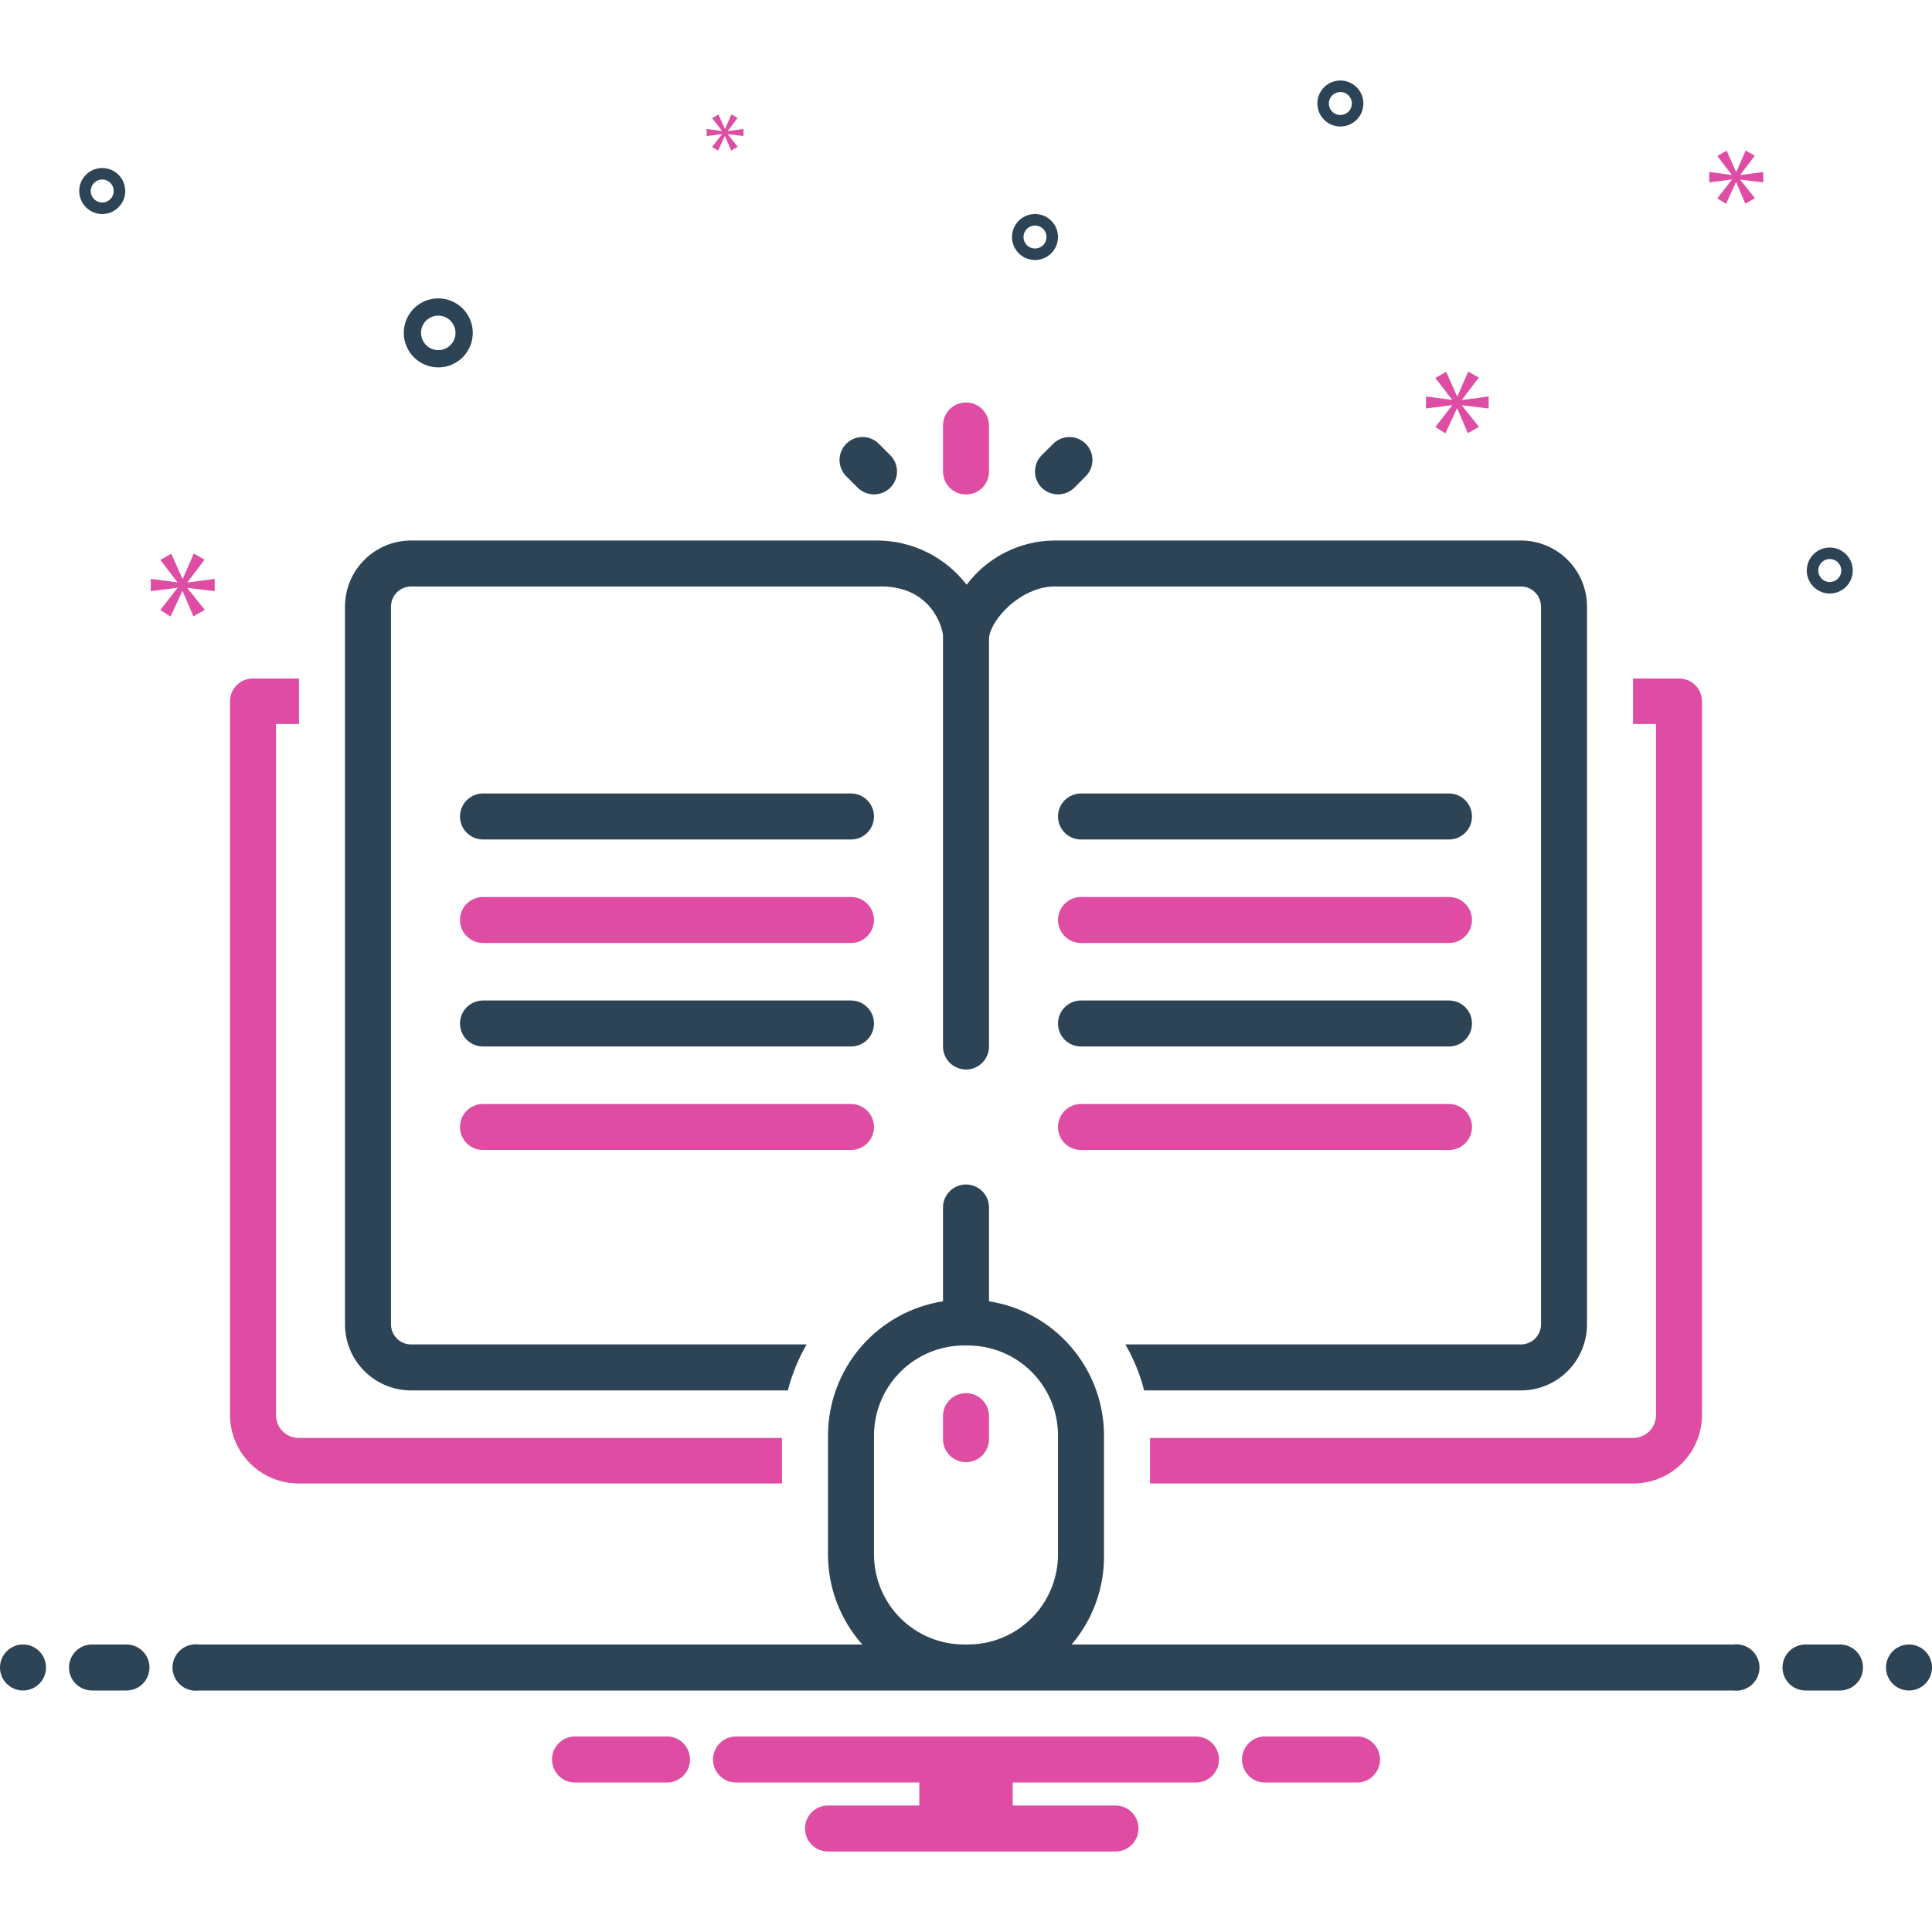
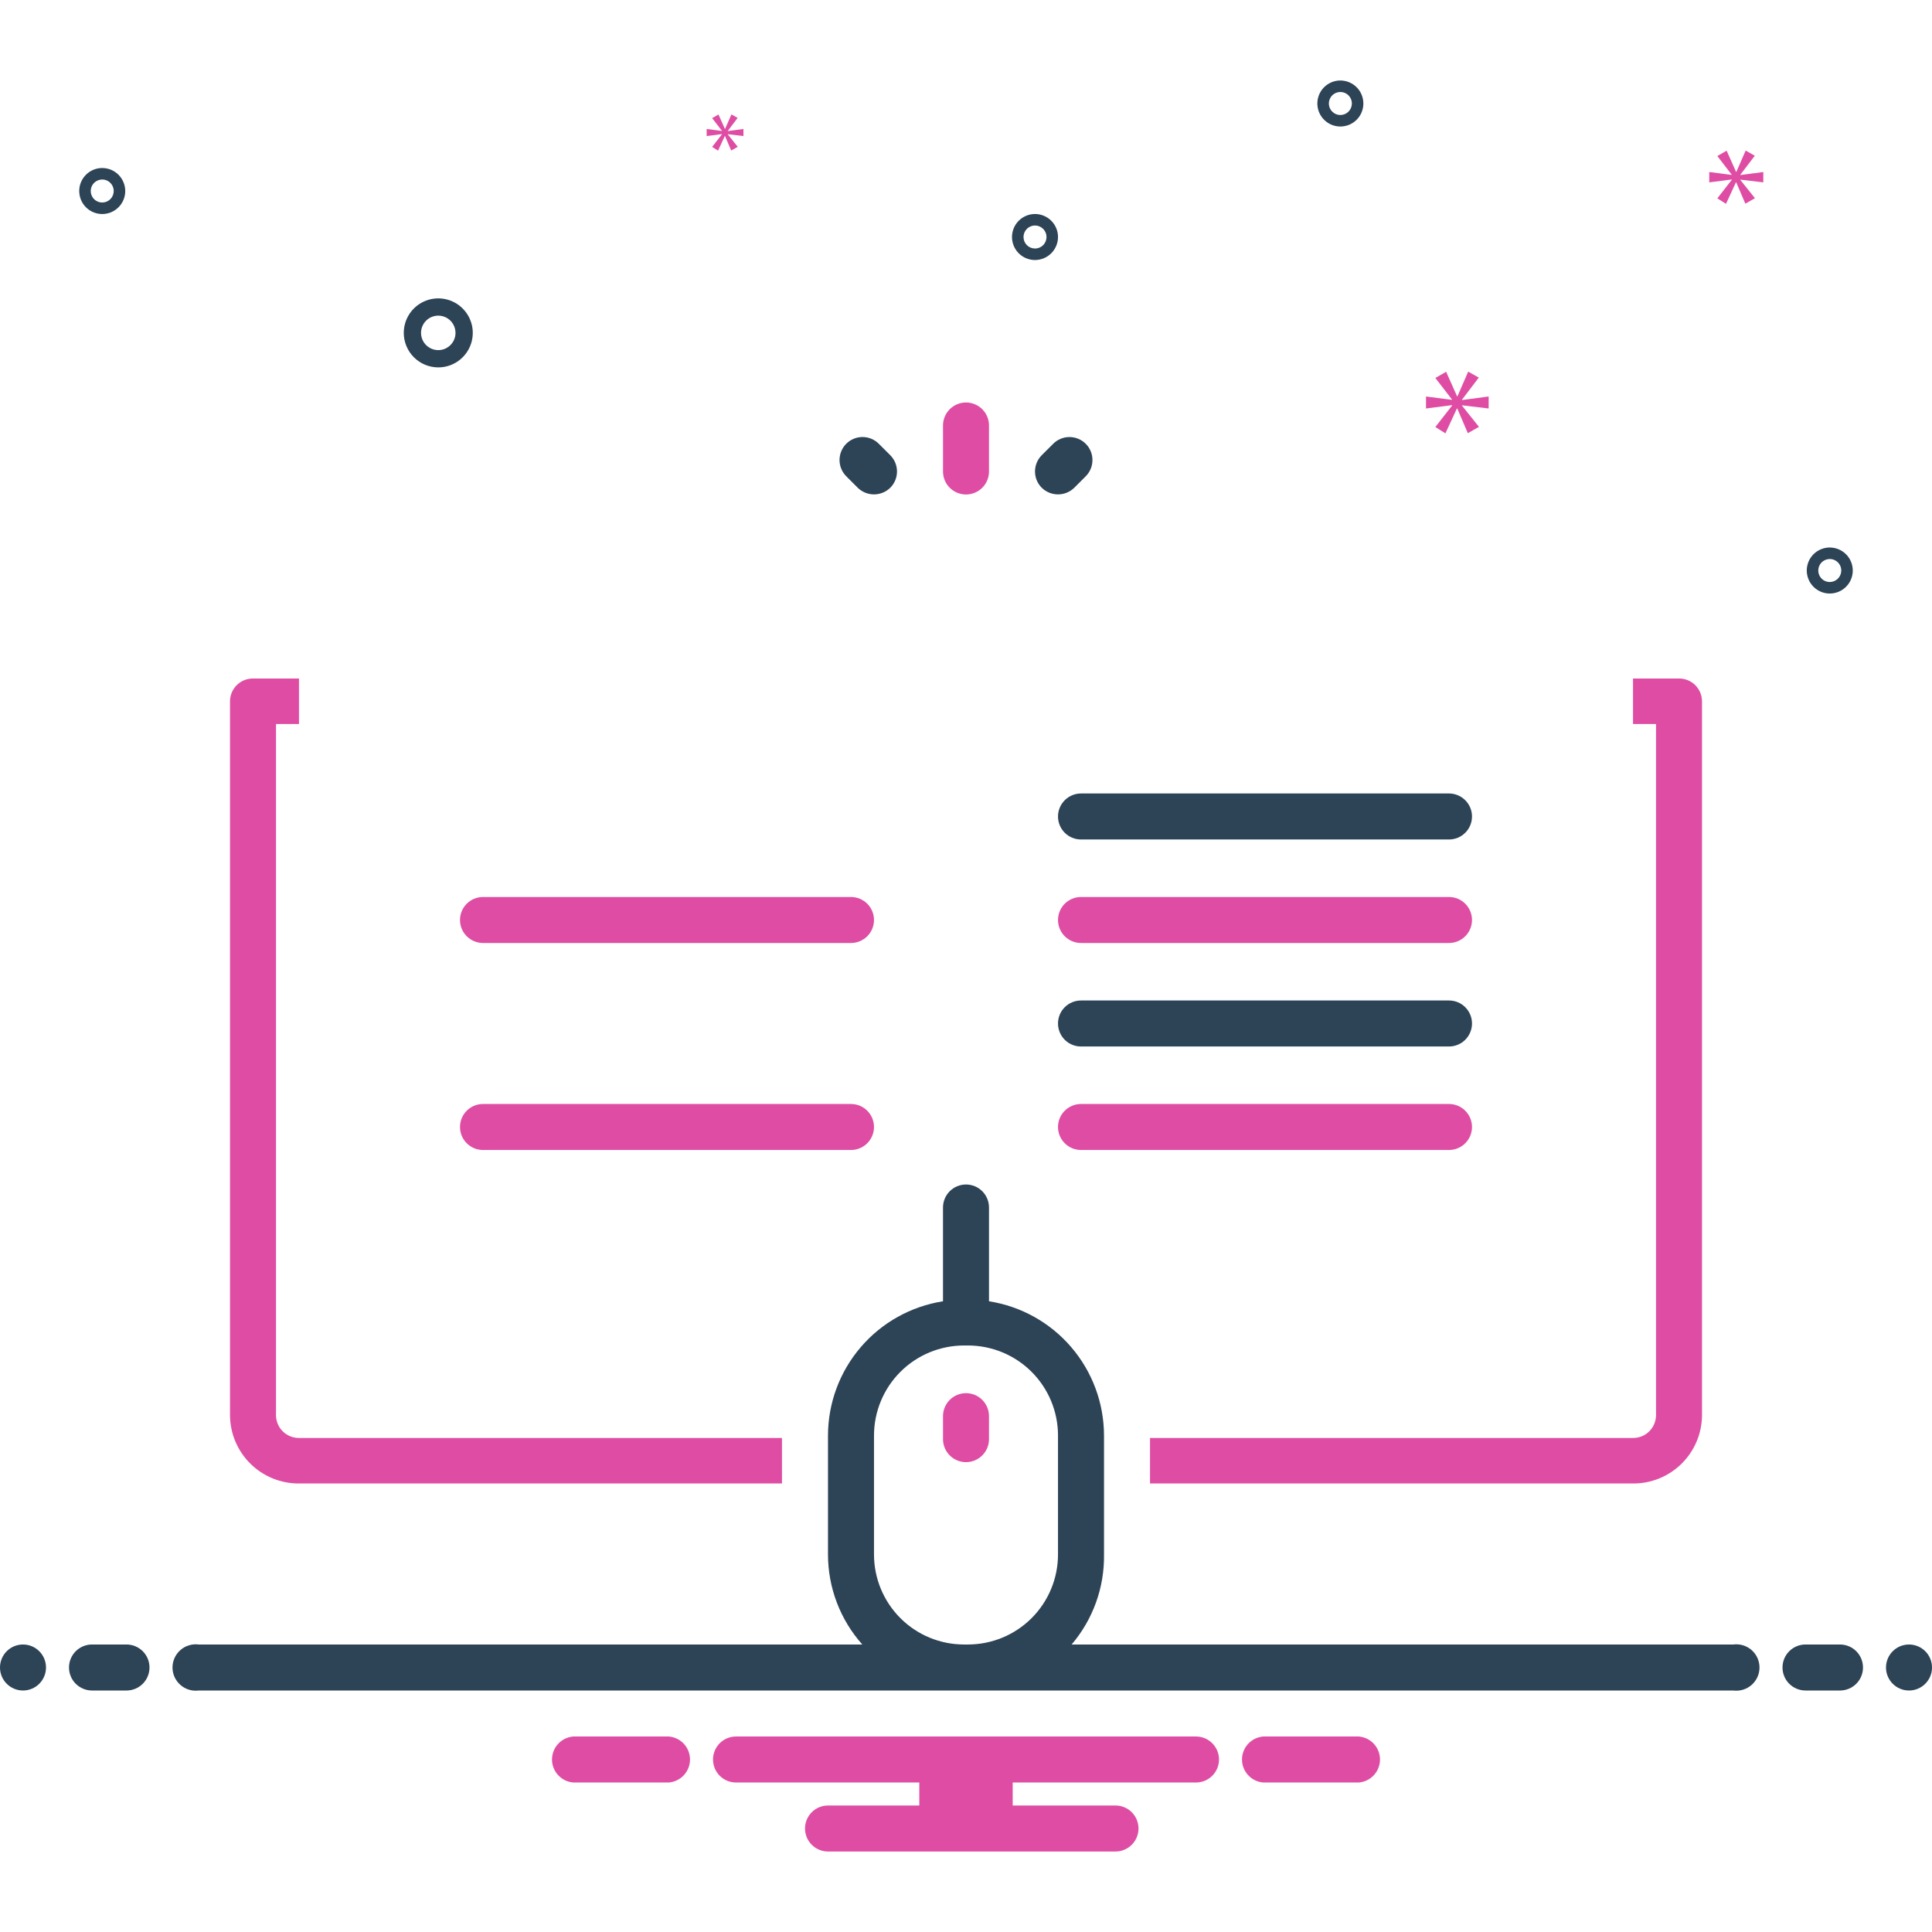
<svg xmlns="http://www.w3.org/2000/svg" width="95" height="95" viewBox="0 0 95 95" fill="none">
  <g clip-path="url(#clip0_309_230)">
-     <path d="M78.036 65.117V29.831C78.037 28.97 77.696 28.144 77.089 27.534C76.481 26.924 75.657 26.58 74.796 26.577H51.835C50.999 26.585 50.176 26.786 49.43 27.163C48.683 27.541 48.034 28.084 47.532 28.753C47.016 28.083 46.355 27.539 45.599 27.162C44.843 26.785 44.01 26.585 43.165 26.577H20.204C19.343 26.58 18.519 26.924 17.912 27.534C17.304 28.144 16.963 28.97 16.964 29.831V65.117C16.964 65.978 17.304 66.804 17.912 67.413C18.519 68.023 19.343 68.368 20.204 68.37H38.741C38.943 67.577 39.253 66.816 39.664 66.108H20.204C19.943 66.106 19.694 66.001 19.51 65.815C19.327 65.629 19.225 65.378 19.226 65.117V29.831C19.225 29.57 19.327 29.319 19.51 29.133C19.694 28.947 19.943 28.841 20.204 28.839H43.165C45.839 28.756 46.356 30.928 46.369 31.253V51.458C46.369 51.758 46.488 52.046 46.7 52.258C46.913 52.47 47.2 52.589 47.5 52.589C47.8 52.589 48.088 52.47 48.3 52.258C48.512 52.046 48.631 51.758 48.631 51.458V31.359C48.737 30.429 50.204 28.857 51.835 28.839H74.796C75.057 28.841 75.307 28.947 75.49 29.133C75.673 29.319 75.775 29.57 75.774 29.831V65.117C75.775 65.378 75.673 65.629 75.49 65.815C75.307 66.001 75.057 66.106 74.796 66.108H55.336C55.747 66.816 56.057 67.577 56.259 68.37H74.796C75.657 68.368 76.481 68.023 77.089 67.413C77.696 66.804 78.037 65.978 78.036 65.117Z" fill="#2D4356" />
    <path d="M13.572 69.597V35.602H14.702V33.363H12.441C12.142 33.361 11.855 33.478 11.643 33.688C11.431 33.898 11.311 34.184 11.31 34.482V69.597C11.316 70.491 11.678 71.345 12.313 71.973C12.95 72.601 13.809 72.951 14.702 72.946H38.452V70.707H14.702C14.405 70.709 14.12 70.594 13.908 70.386C13.695 70.178 13.575 69.894 13.572 69.597ZM82.56 33.363H80.298V35.602H81.429V69.597C81.425 69.894 81.305 70.178 81.093 70.386C80.881 70.594 80.595 70.709 80.298 70.707H56.548V72.946H80.298C81.191 72.951 82.05 72.601 82.687 71.973C83.323 71.345 83.684 70.491 83.691 69.597V34.482C83.689 34.184 83.569 33.898 83.357 33.688C83.145 33.478 82.858 33.361 82.56 33.363ZM47.5 68.504C47.2 68.504 46.913 68.623 46.7 68.835C46.488 69.047 46.369 69.335 46.369 69.635V70.766C46.369 71.066 46.488 71.353 46.7 71.565C46.912 71.777 47.2 71.897 47.5 71.897C47.8 71.897 48.088 71.777 48.3 71.565C48.512 71.353 48.631 71.066 48.631 70.766V69.635C48.631 69.335 48.512 69.047 48.3 68.835C48.088 68.623 47.8 68.504 47.5 68.504Z" fill="#DE4DA3" />
-     <path d="M23.75 41.279H41.845C42.145 41.279 42.433 41.16 42.645 40.948C42.857 40.736 42.976 40.448 42.976 40.148C42.976 39.849 42.857 39.561 42.645 39.349C42.433 39.137 42.145 39.017 41.845 39.017H23.75C23.45 39.017 23.163 39.137 22.95 39.349C22.738 39.561 22.619 39.849 22.619 40.148C22.619 40.448 22.738 40.736 22.95 40.948C23.163 41.16 23.45 41.279 23.75 41.279Z" fill="#2D4356" />
    <path d="M23.75 46.369H41.845C42.145 46.369 42.433 46.249 42.645 46.037C42.857 45.825 42.976 45.538 42.976 45.238C42.976 44.938 42.857 44.65 42.645 44.438C42.433 44.226 42.145 44.107 41.845 44.107H23.75C23.45 44.107 23.163 44.226 22.95 44.438C22.738 44.65 22.619 44.938 22.619 45.238C22.619 45.538 22.738 45.825 22.95 46.037C23.163 46.249 23.45 46.369 23.75 46.369Z" fill="#DE4DA3" />
-     <path d="M23.75 51.458H41.845C42.145 51.458 42.433 51.339 42.645 51.127C42.857 50.915 42.976 50.627 42.976 50.327C42.976 50.027 42.857 49.739 42.645 49.527C42.433 49.315 42.145 49.196 41.845 49.196H23.75C23.45 49.196 23.163 49.315 22.95 49.527C22.738 49.739 22.619 50.027 22.619 50.327C22.619 50.627 22.738 50.915 22.95 51.127C23.163 51.339 23.45 51.458 23.75 51.458Z" fill="#2D4356" />
    <path d="M23.75 56.547H41.845C42.145 56.547 42.433 56.428 42.645 56.216C42.857 56.004 42.976 55.716 42.976 55.416C42.976 55.116 42.857 54.829 42.645 54.617C42.433 54.404 42.145 54.285 41.845 54.285H23.75C23.45 54.285 23.163 54.404 22.95 54.617C22.738 54.829 22.619 55.116 22.619 55.416C22.619 55.716 22.738 56.004 22.95 56.216C23.163 56.428 23.45 56.547 23.75 56.547Z" fill="#DE4DA3" />
    <path d="M53.155 41.279H71.25C71.55 41.279 71.838 41.16 72.05 40.948C72.262 40.736 72.381 40.448 72.381 40.148C72.381 39.849 72.262 39.561 72.05 39.349C71.838 39.137 71.55 39.017 71.25 39.017H53.155C52.855 39.017 52.567 39.137 52.355 39.349C52.143 39.561 52.024 39.849 52.024 40.148C52.024 40.448 52.143 40.736 52.355 40.948C52.567 41.16 52.855 41.279 53.155 41.279Z" fill="#2D4356" />
    <path d="M53.155 46.369H71.25C71.55 46.369 71.838 46.249 72.05 46.037C72.262 45.825 72.381 45.538 72.381 45.238C72.381 44.938 72.262 44.65 72.05 44.438C71.838 44.226 71.55 44.107 71.25 44.107H53.155C52.855 44.107 52.567 44.226 52.355 44.438C52.143 44.65 52.024 44.938 52.024 45.238C52.024 45.538 52.143 45.825 52.355 46.037C52.567 46.249 52.855 46.369 53.155 46.369Z" fill="#DE4DA3" />
    <path d="M53.155 51.458H71.25C71.55 51.458 71.838 51.339 72.05 51.127C72.262 50.915 72.381 50.627 72.381 50.327C72.381 50.027 72.262 49.739 72.05 49.527C71.838 49.315 71.55 49.196 71.25 49.196H53.155C52.855 49.196 52.567 49.315 52.355 49.527C52.143 49.739 52.024 50.027 52.024 50.327C52.024 50.627 52.143 50.915 52.355 51.127C52.567 51.339 52.855 51.458 53.155 51.458Z" fill="#2D4356" />
    <path d="M53.155 56.547H71.25C71.55 56.547 71.838 56.428 72.05 56.216C72.262 56.004 72.381 55.716 72.381 55.416C72.381 55.116 72.262 54.829 72.05 54.617C71.838 54.404 71.55 54.285 71.25 54.285H53.155C52.855 54.285 52.567 54.404 52.355 54.617C52.143 54.829 52.024 55.116 52.024 55.416C52.024 55.716 52.143 56.004 52.355 56.216C52.567 56.428 52.855 56.547 53.155 56.547Z" fill="#DE4DA3" />
    <path d="M42.176 23.984C42.39 24.193 42.677 24.31 42.976 24.31C43.275 24.31 43.562 24.193 43.776 23.984C43.881 23.879 43.964 23.754 44.021 23.617C44.078 23.48 44.107 23.333 44.107 23.184C44.107 23.035 44.078 22.889 44.021 22.751C43.964 22.614 43.881 22.489 43.776 22.384L43.21 21.819C42.998 21.608 42.711 21.489 42.411 21.489C42.111 21.489 41.824 21.609 41.612 21.82C41.401 22.032 41.282 22.32 41.281 22.619C41.281 22.919 41.4 23.206 41.611 23.418L42.176 23.984Z" fill="#2D4356" />
    <path d="M47.5 24.315C47.8 24.315 48.088 24.196 48.3 23.984C48.512 23.772 48.631 23.484 48.631 23.184V20.922C48.631 20.622 48.512 20.335 48.3 20.122C48.088 19.91 47.8 19.791 47.5 19.791C47.2 19.791 46.913 19.91 46.7 20.122C46.488 20.335 46.369 20.622 46.369 20.922V23.184C46.369 23.484 46.488 23.772 46.7 23.984C46.913 24.196 47.2 24.315 47.5 24.315Z" fill="#DE4DA3" />
    <path d="M52.824 23.984L53.389 23.418C53.6 23.206 53.718 22.919 53.718 22.619C53.718 22.32 53.599 22.033 53.387 21.821C53.175 21.61 52.888 21.49 52.589 21.49C52.289 21.49 52.002 21.608 51.79 21.819L51.224 22.384C51.119 22.489 51.036 22.614 50.979 22.751C50.922 22.889 50.893 23.036 50.893 23.184C50.893 23.333 50.922 23.48 50.979 23.617C51.036 23.754 51.119 23.879 51.224 23.984C51.438 24.193 51.725 24.31 52.024 24.31C52.323 24.31 52.61 24.193 52.824 23.984ZM21.551 18.065C21.886 18.065 22.214 17.966 22.493 17.779C22.772 17.593 22.989 17.328 23.118 17.018C23.246 16.708 23.28 16.367 23.215 16.038C23.149 15.709 22.987 15.406 22.75 15.169C22.513 14.932 22.211 14.77 21.882 14.705C21.552 14.639 21.211 14.673 20.901 14.801C20.591 14.93 20.326 15.147 20.14 15.426C19.954 15.705 19.854 16.033 19.854 16.369C19.855 16.818 20.034 17.25 20.352 17.568C20.67 17.886 21.101 18.065 21.551 18.065ZM21.551 15.52C21.718 15.52 21.882 15.57 22.022 15.663C22.161 15.757 22.27 15.889 22.334 16.044C22.398 16.199 22.415 16.37 22.383 16.534C22.35 16.699 22.269 16.85 22.15 16.968C22.032 17.087 21.881 17.168 21.716 17.201C21.552 17.233 21.381 17.216 21.226 17.152C21.071 17.088 20.939 16.979 20.845 16.84C20.752 16.7 20.702 16.536 20.702 16.369C20.703 16.144 20.792 15.928 20.951 15.769C21.11 15.61 21.326 15.521 21.551 15.52ZM89.973 26.922C89.75 26.922 89.531 26.989 89.345 27.113C89.159 27.237 89.014 27.414 88.928 27.621C88.843 27.827 88.82 28.055 88.864 28.274C88.908 28.494 89.015 28.695 89.174 28.853C89.332 29.011 89.533 29.119 89.753 29.163C89.972 29.206 90.199 29.184 90.406 29.098C90.613 29.013 90.789 28.868 90.914 28.682C91.038 28.496 91.104 28.277 91.104 28.053C91.104 27.754 90.985 27.466 90.773 27.254C90.561 27.042 90.273 26.923 89.973 26.922ZM89.973 28.619C89.861 28.619 89.752 28.586 89.659 28.524C89.566 28.462 89.494 28.373 89.451 28.27C89.408 28.166 89.397 28.053 89.419 27.943C89.441 27.833 89.494 27.733 89.573 27.654C89.653 27.575 89.753 27.521 89.863 27.499C89.973 27.477 90.086 27.488 90.19 27.531C90.293 27.574 90.381 27.646 90.443 27.739C90.506 27.832 90.539 27.942 90.539 28.053C90.539 28.203 90.479 28.347 90.373 28.453C90.267 28.559 90.123 28.619 89.973 28.619ZM5.027 8.262C4.803 8.262 4.585 8.328 4.399 8.452C4.213 8.577 4.068 8.753 3.982 8.96C3.896 9.167 3.874 9.394 3.918 9.613C3.961 9.833 4.069 10.034 4.227 10.192C4.385 10.351 4.587 10.458 4.806 10.502C5.026 10.546 5.253 10.523 5.46 10.438C5.666 10.352 5.843 10.207 5.967 10.021C6.092 9.835 6.158 9.616 6.158 9.393C6.158 9.093 6.038 8.805 5.826 8.593C5.614 8.381 5.327 8.262 5.027 8.262ZM5.027 9.958C4.915 9.958 4.806 9.925 4.713 9.863C4.62 9.801 4.547 9.712 4.505 9.609C4.462 9.506 4.451 9.392 4.472 9.282C4.494 9.173 4.548 9.072 4.627 8.993C4.706 8.914 4.807 8.86 4.917 8.838C5.026 8.816 5.14 8.827 5.243 8.87C5.347 8.913 5.435 8.986 5.497 9.079C5.559 9.172 5.592 9.281 5.592 9.393C5.592 9.543 5.533 9.686 5.427 9.792C5.321 9.898 5.177 9.958 5.027 9.958ZM65.908 3.958C65.685 3.958 65.466 4.025 65.28 4.149C65.094 4.273 64.949 4.45 64.863 4.657C64.778 4.863 64.755 5.091 64.799 5.31C64.843 5.529 64.95 5.731 65.109 5.889C65.267 6.047 65.468 6.155 65.688 6.199C65.907 6.242 66.134 6.22 66.341 6.134C66.548 6.049 66.724 5.904 66.849 5.718C66.973 5.532 67.039 5.313 67.039 5.089C67.039 4.789 66.92 4.502 66.708 4.29C66.496 4.078 66.208 3.959 65.908 3.958ZM65.908 5.655C65.796 5.655 65.687 5.622 65.594 5.559C65.501 5.497 65.429 5.409 65.386 5.306C65.343 5.202 65.332 5.089 65.354 4.979C65.376 4.869 65.429 4.769 65.508 4.689C65.588 4.61 65.688 4.557 65.798 4.535C65.908 4.513 66.021 4.524 66.125 4.567C66.228 4.61 66.316 4.682 66.379 4.775C66.441 4.868 66.474 4.977 66.474 5.089C66.474 5.239 66.414 5.383 66.308 5.489C66.202 5.595 66.058 5.655 65.908 5.655ZM52.024 11.655C52.024 11.431 51.958 11.212 51.833 11.026C51.709 10.84 51.532 10.695 51.326 10.61C51.119 10.524 50.892 10.502 50.672 10.545C50.453 10.589 50.251 10.697 50.093 10.855C49.935 11.013 49.827 11.215 49.784 11.434C49.74 11.653 49.763 11.881 49.848 12.087C49.934 12.294 50.079 12.471 50.265 12.595C50.451 12.719 50.669 12.786 50.893 12.786C51.193 12.785 51.48 12.666 51.692 12.454C51.904 12.242 52.024 11.954 52.024 11.655ZM50.328 11.655C50.328 11.543 50.361 11.434 50.423 11.341C50.485 11.248 50.573 11.175 50.677 11.132C50.78 11.089 50.894 11.078 51.003 11.1C51.113 11.122 51.214 11.176 51.293 11.255C51.372 11.334 51.426 11.435 51.448 11.544C51.469 11.654 51.458 11.768 51.415 11.871C51.373 11.974 51.3 12.063 51.207 12.125C51.114 12.187 51.005 12.22 50.893 12.22C50.743 12.22 50.599 12.16 50.493 12.054C50.387 11.948 50.328 11.805 50.328 11.655Z" fill="#2D4356" />
-     <path d="M9.219 28.625L10.06 27.52L9.529 27.219L8.99 28.457H8.971L8.423 27.227L7.883 27.537L8.715 28.616V28.634L7.414 28.466V29.068L8.723 28.9V28.917L7.883 29.996L8.387 30.315L8.962 29.068H8.98L9.511 30.306L10.069 29.988L9.219 28.926V28.908L10.555 29.068V28.466L9.219 28.643V28.625Z" fill="#DE4DA3" />
    <path d="M35.501 6.603L35.017 7.224L35.308 7.408L35.639 6.69H35.65L35.955 7.403L36.276 7.219L35.787 6.608V6.598L36.556 6.69V6.343L35.787 6.445V6.435L36.271 5.798L35.966 5.625L35.655 6.338H35.644L35.329 5.63L35.017 5.808L35.497 6.429V6.44L34.748 6.343V6.69L35.501 6.593V6.603Z" fill="#DE4DA3" />
    <path d="M73.2 20.086V19.496L71.89 19.67V19.652L72.715 18.567L72.194 18.273L71.665 19.488H71.647L71.109 18.281L70.579 18.585L71.395 19.643V19.661L70.119 19.496V20.086L71.404 19.921V19.939L70.579 20.997L71.074 21.31L71.639 20.086H71.656L72.176 21.301L72.723 20.989L71.89 19.947V19.93L73.2 20.086Z" fill="#DE4DA3" />
    <path d="M85.575 8.593L86.287 7.657L85.837 7.403L85.381 8.45H85.365L84.902 7.41L84.444 7.672L85.148 8.586V8.601L84.048 8.458V8.967L85.156 8.825V8.84L84.444 9.753L84.871 10.023L85.358 8.967H85.373L85.822 10.015L86.294 9.746L85.575 8.847V8.833L86.705 8.967V8.458L85.575 8.608V8.593Z" fill="#DE4DA3" />
    <path d="M1.131 83.125C1.756 83.125 2.262 82.619 2.262 81.994C2.262 81.369 1.756 80.863 1.131 80.863C0.506 80.863 0 81.369 0 81.994C0 82.619 0.506 83.125 1.131 83.125Z" fill="#2D4356" />
    <path d="M6.22 80.863H4.524C4.224 80.863 3.936 80.982 3.724 81.194C3.512 81.406 3.393 81.694 3.393 81.994C3.393 82.294 3.512 82.582 3.724 82.794C3.936 83.006 4.224 83.125 4.524 83.125H6.22C6.52 83.125 6.808 83.006 7.02 82.794C7.232 82.582 7.351 82.294 7.351 81.994C7.351 81.694 7.232 81.406 7.02 81.194C6.808 80.982 6.52 80.863 6.22 80.863ZM90.476 80.863H88.78C88.48 80.863 88.192 80.982 87.98 81.194C87.768 81.406 87.649 81.694 87.649 81.994C87.649 82.294 87.768 82.582 87.98 82.794C88.192 83.006 88.48 83.125 88.78 83.125H90.476C90.776 83.125 91.064 83.006 91.276 82.794C91.488 82.582 91.607 82.294 91.607 81.994C91.607 81.694 91.488 81.406 91.276 81.194C91.064 80.982 90.776 80.863 90.476 80.863Z" fill="#2D4356" />
    <path d="M93.869 83.125C94.494 83.125 95 82.619 95 81.994C95 81.369 94.494 80.863 93.869 80.863C93.245 80.863 92.738 81.369 92.738 81.994C92.738 82.619 93.245 83.125 93.869 83.125Z" fill="#2D4356" />
    <path d="M66.813 85.387H62.116C61.831 85.41 61.566 85.539 61.373 85.748C61.179 85.958 61.072 86.233 61.072 86.518C61.072 86.803 61.179 87.078 61.373 87.287C61.566 87.497 61.831 87.626 62.116 87.649H66.813C67.098 87.626 67.363 87.497 67.556 87.287C67.75 87.078 67.857 86.803 67.857 86.518C67.857 86.233 67.75 85.958 67.556 85.748C67.363 85.539 67.098 85.41 66.813 85.387ZM32.885 85.387H28.187C27.903 85.41 27.637 85.539 27.444 85.748C27.25 85.958 27.143 86.233 27.143 86.518C27.143 86.803 27.25 87.078 27.444 87.287C27.637 87.497 27.903 87.626 28.187 87.649H32.885C33.169 87.626 33.434 87.497 33.628 87.287C33.821 87.078 33.929 86.803 33.929 86.518C33.929 86.233 33.821 85.958 33.628 85.748C33.434 85.539 33.169 85.41 32.885 85.387ZM58.81 85.387H36.191C35.891 85.387 35.603 85.506 35.391 85.718C35.179 85.93 35.06 86.218 35.06 86.518C35.06 86.818 35.179 87.106 35.391 87.318C35.603 87.53 35.891 87.649 36.191 87.649H45.204V88.78H40.715C40.415 88.78 40.127 88.899 39.915 89.111C39.703 89.323 39.584 89.611 39.584 89.911C39.584 90.211 39.703 90.498 39.915 90.71C40.127 90.923 40.415 91.042 40.715 91.042H54.851C55.151 91.042 55.439 90.923 55.651 90.71C55.863 90.498 55.982 90.211 55.982 89.911C55.982 89.611 55.863 89.323 55.651 89.111C55.439 88.899 55.151 88.78 54.851 88.78H49.796V87.649H58.81C59.11 87.649 59.397 87.53 59.609 87.318C59.822 87.106 59.941 86.818 59.941 86.518C59.941 86.218 59.822 85.93 59.609 85.718C59.397 85.506 59.11 85.387 58.81 85.387Z" fill="#DE4DA3" />
    <path d="M85.229 80.863H52.694C53.744 79.631 54.31 78.059 54.286 76.44V70.583C54.283 68.99 53.712 67.451 52.675 66.242C51.639 65.032 50.205 64.233 48.631 63.986V59.375C48.631 59.075 48.512 58.787 48.3 58.575C48.088 58.363 47.8 58.244 47.5 58.244C47.2 58.244 46.913 58.363 46.7 58.575C46.488 58.787 46.369 59.075 46.369 59.375V63.986C44.795 64.233 43.361 65.032 42.325 66.242C41.288 67.451 40.717 68.99 40.714 70.583V76.44C40.715 78.071 41.315 79.645 42.401 80.863H9.771C9.61 80.842 9.446 80.856 9.291 80.903C9.136 80.95 8.992 81.03 8.871 81.137C8.749 81.244 8.651 81.376 8.584 81.524C8.517 81.671 8.482 81.832 8.482 81.994C8.482 82.156 8.517 82.317 8.584 82.465C8.651 82.612 8.749 82.744 8.871 82.851C8.992 82.958 9.136 83.038 9.291 83.085C9.446 83.132 9.61 83.146 9.771 83.125H85.229C85.39 83.146 85.554 83.132 85.709 83.085C85.864 83.038 86.008 82.958 86.13 82.851C86.251 82.744 86.349 82.612 86.416 82.465C86.483 82.317 86.518 82.156 86.518 81.994C86.518 81.832 86.483 81.671 86.416 81.524C86.349 81.376 86.251 81.244 86.13 81.137C86.008 81.03 85.864 80.95 85.709 80.903C85.554 80.856 85.39 80.842 85.229 80.863ZM42.976 70.583C42.978 69.41 43.444 68.286 44.273 67.457C45.102 66.628 46.226 66.162 47.399 66.16H47.601C48.774 66.162 49.898 66.628 50.727 67.457C51.556 68.286 52.023 69.41 52.024 70.583V76.44C52.023 77.612 51.556 78.737 50.727 79.566C49.898 80.395 48.774 80.861 47.601 80.863H47.399C46.226 80.861 45.102 80.395 44.273 79.566C43.444 78.737 42.978 77.612 42.976 76.44V70.583Z" fill="#2D4356" />
  </g>
  <defs>
    <clipPath id="clip0_309_230">
      <rect width="95" height="95" fill="white" />
    </clipPath>
  </defs>
</svg>